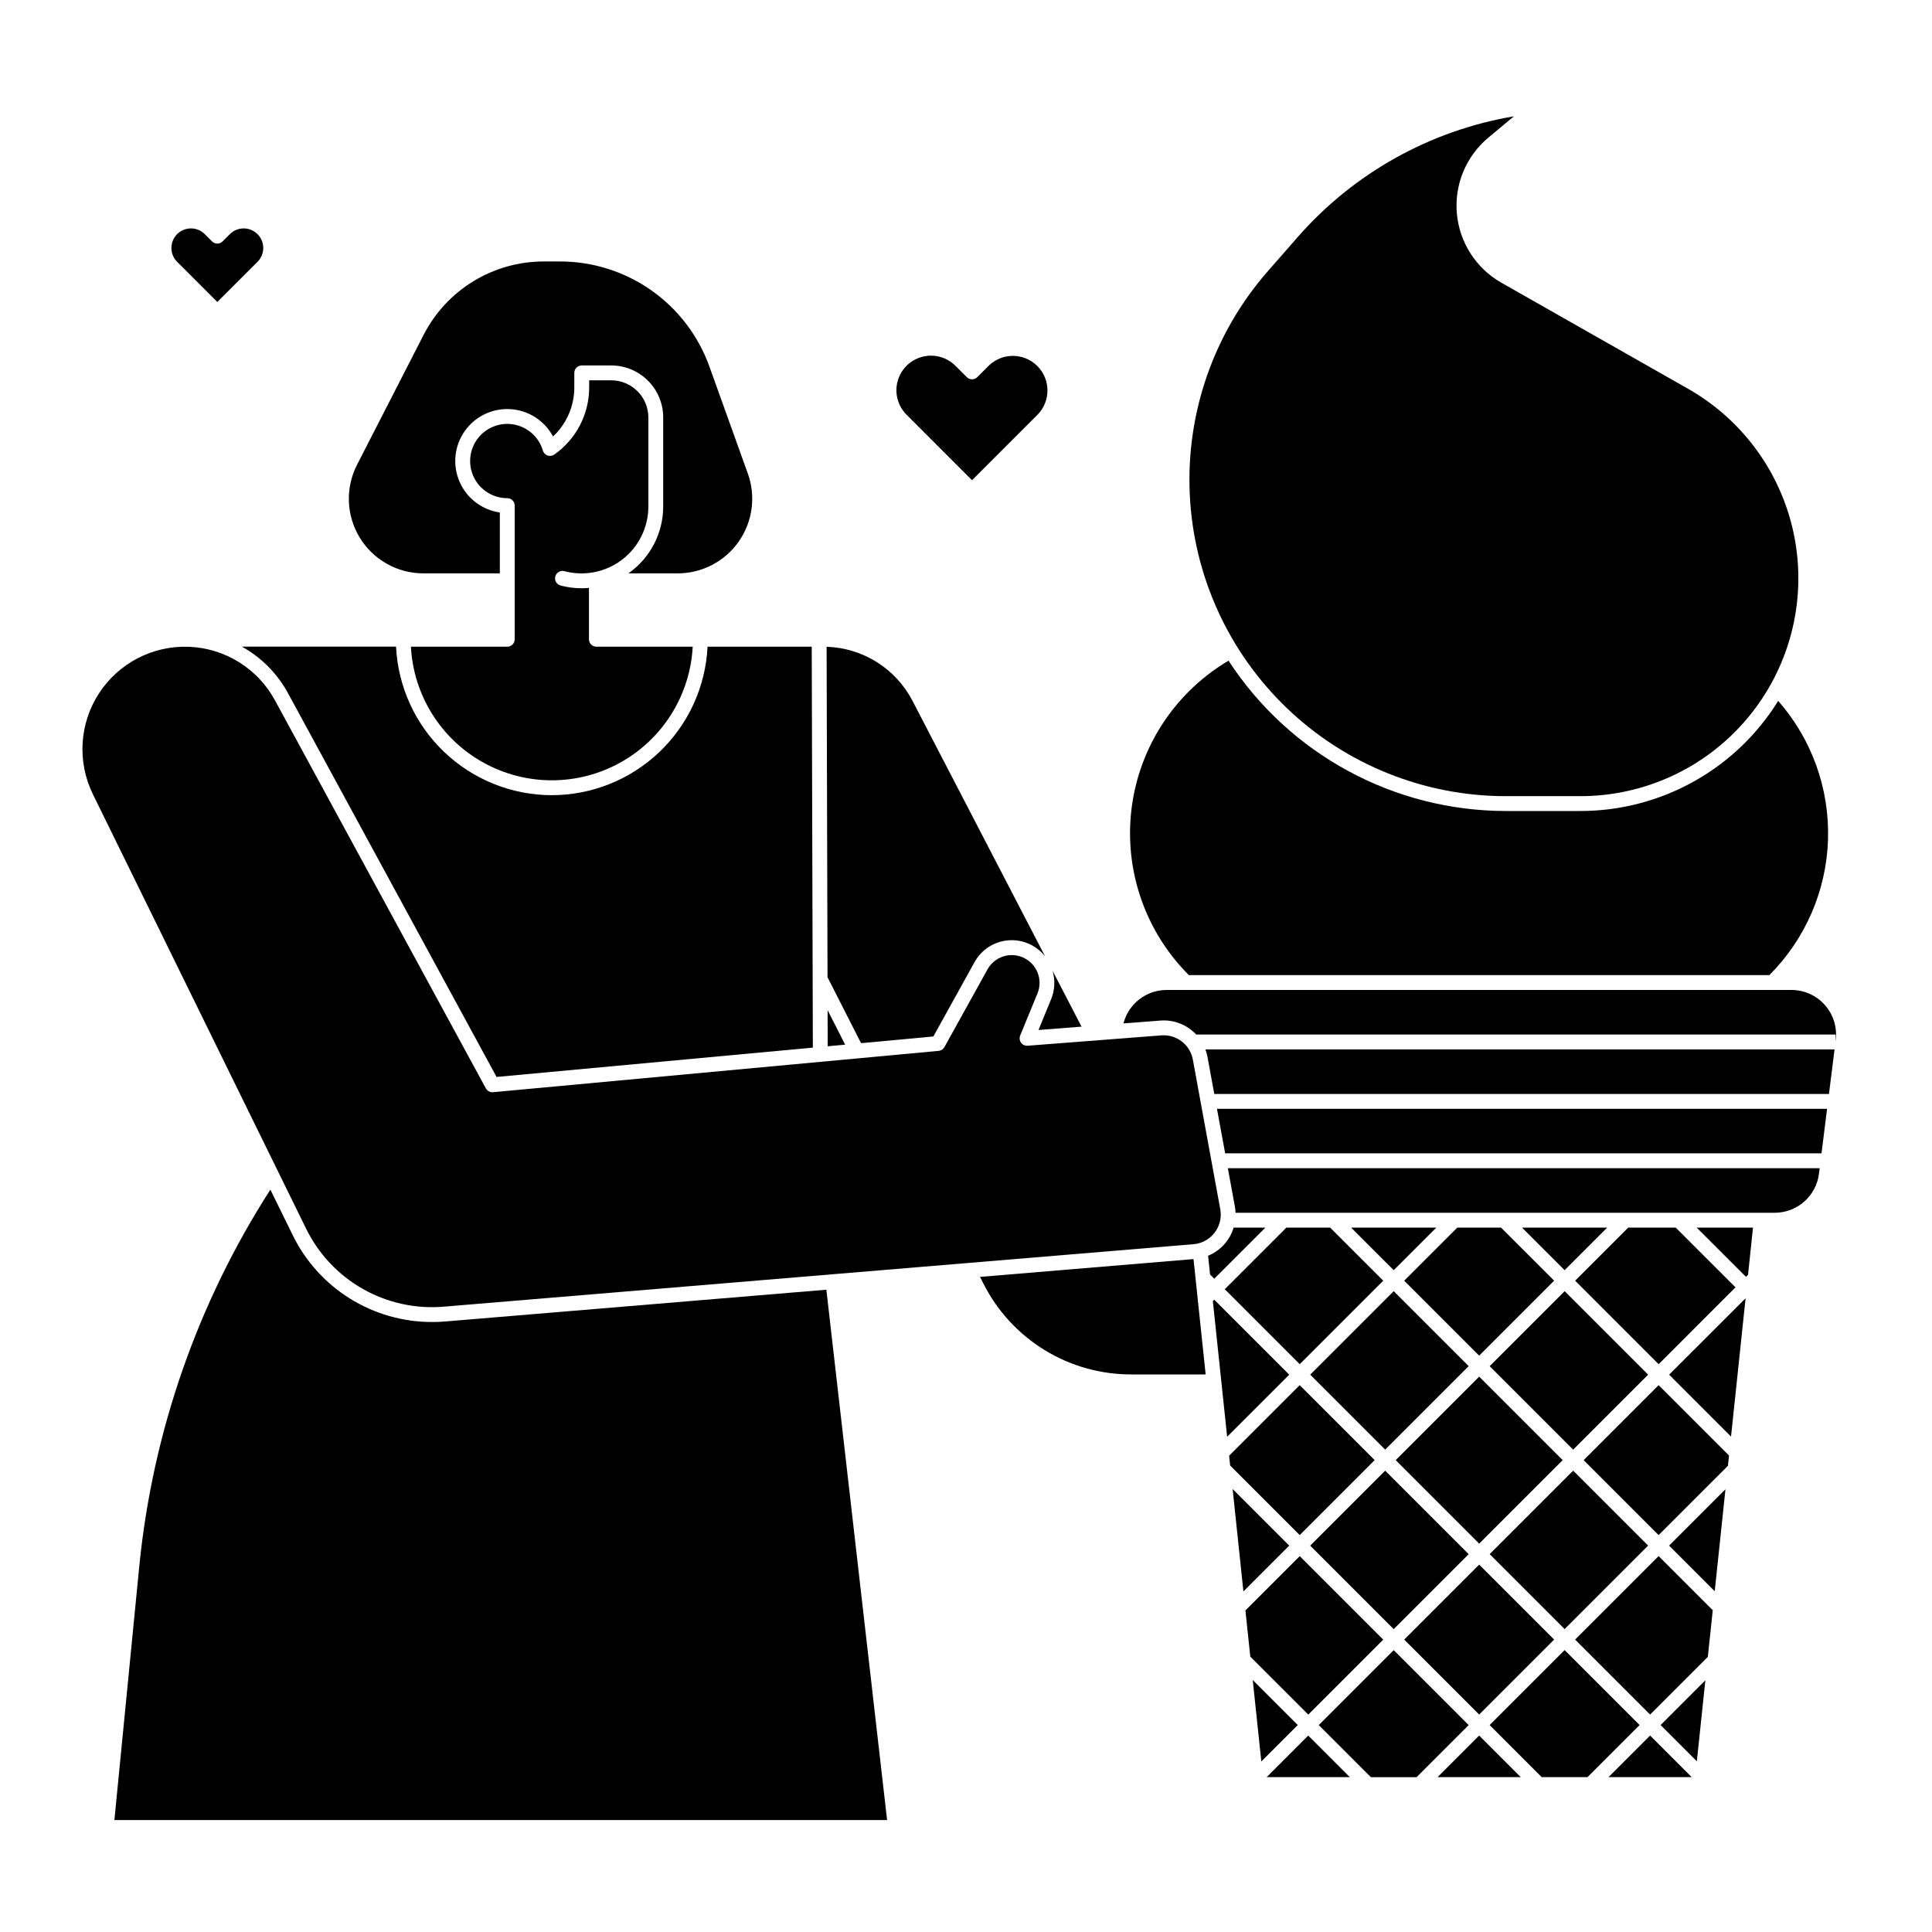
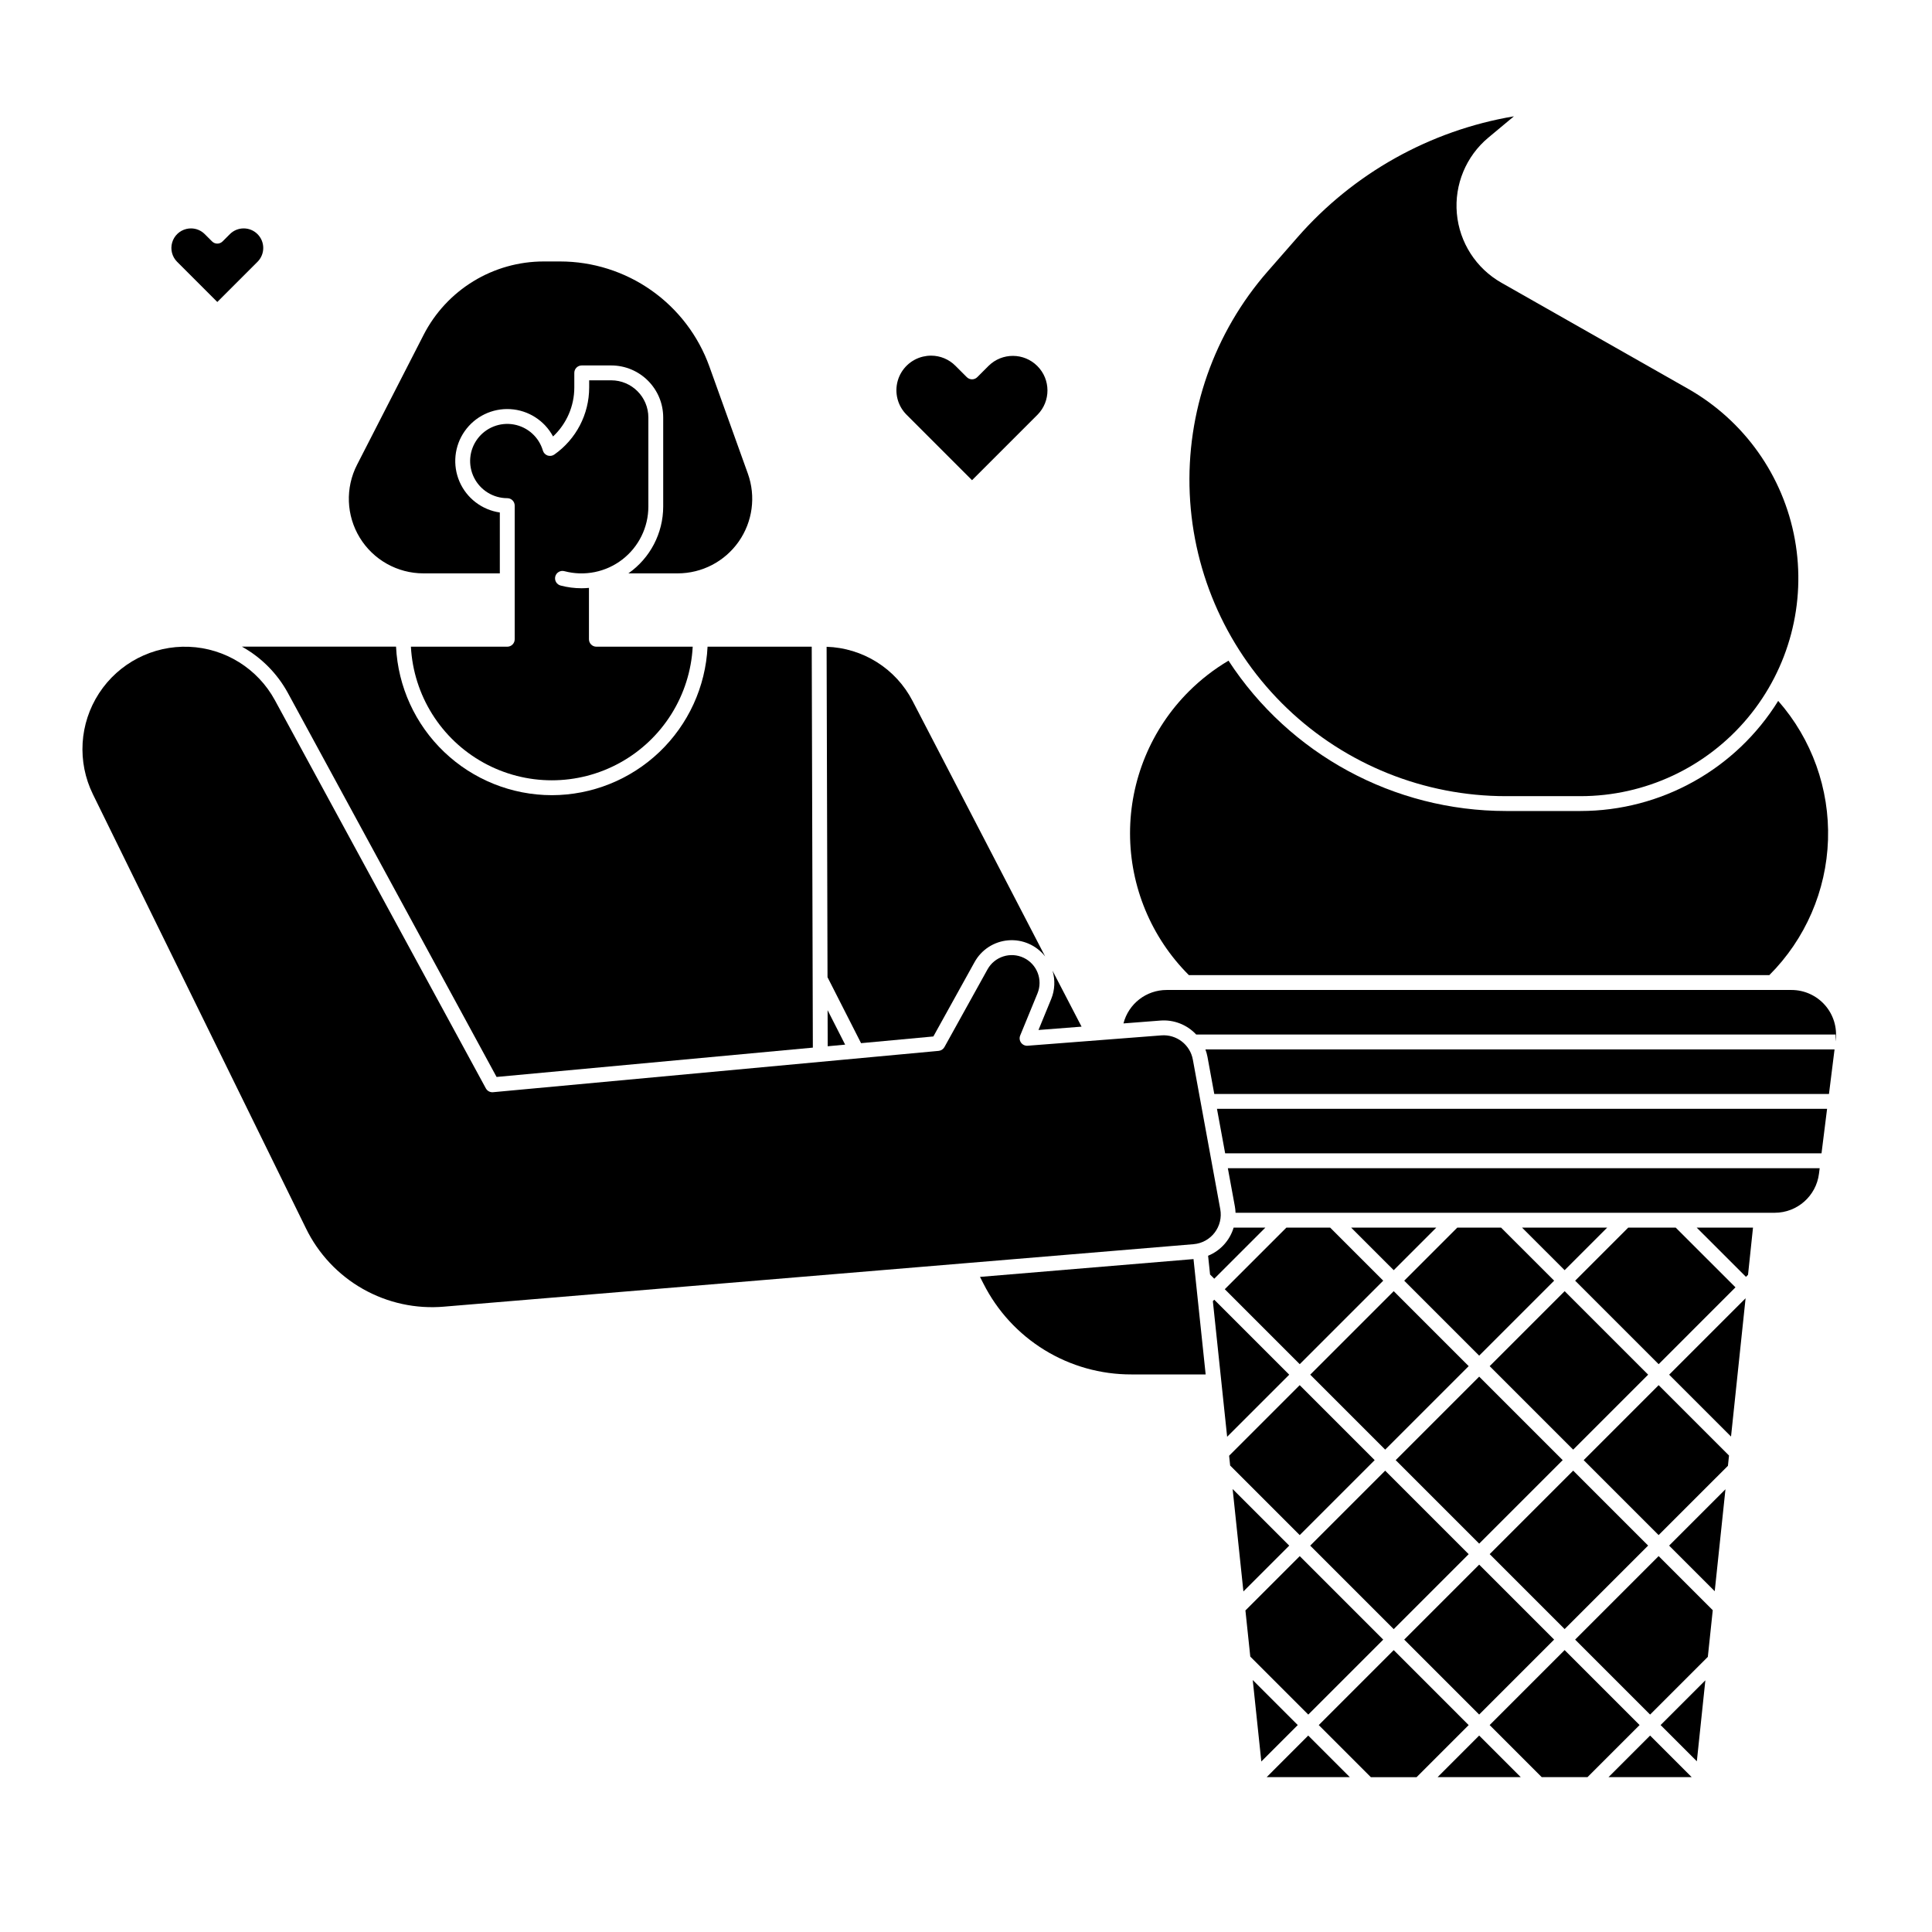
<svg xmlns="http://www.w3.org/2000/svg" fill="#000000" width="800px" height="800px" version="1.1" viewBox="144 144 512 512">
  <g>
    <path d="m491.22 553.61 19.867-19.867 22.129 22.129-19.867 19.867z" />
    <path d="m516.13 578.51 19.867-19.867 19.863 19.863-19.867 19.867z" />
    <path d="m491.22 508.3 22.129-22.129 19.867 19.867-22.129 22.129z" />
    <path d="m479.34 469.33h-8.414c-1.012 3.379-3.5 6.121-6.769 7.457l0.523 4.973 1.113 1.113z" />
    <path d="m513.87 530.95 22.129-22.129 22.129 22.129-22.129 22.129z" />
    <path d="m558.64 480.61 11.281-11.281h-22.566z" />
    <path d="m603.92 485.16-15.836-15.828h-12.586l-14.066 14.066 22.129 22.125z" />
    <path d="m538.78 555.86 22.129-22.129 19.863 19.863-22.129 22.129z" />
    <path d="m530.2 469.33-14.066 14.066 19.863 19.863 19.867-19.867-14.066-14.062z" />
    <path d="m538.78 506.04 19.867-19.867 22.129 22.129-19.867 19.867z" />
    <path d="m403.71 482.39 0.918 1.805v-0.004c3.664 7.25 9.27 13.34 16.195 17.586 6.922 4.246 14.895 6.484 23.016 6.461h19.672l-3.219-30.566z" />
    <path d="m367.97 420.84-4.648-9.137 0.027 9.566z" />
    <path d="m372.19 420.45 19.16-1.777 10.906-19.68c1.82-3.316 5.184-5.492 8.953-5.797 3.769-0.309 7.441 1.301 9.77 4.277l-35.148-67.73c-2.176-4.199-5.434-7.742-9.438-10.262s-8.605-3.926-13.332-4.078l0.242 87.57z" />
    <path d="m419.21 416.96 11.414-0.887-7.699-14.836c0.75 2.473 0.629 5.129-0.348 7.519z" />
    <path d="m543.07 354.99h19.77-0.004c17.117 0 33.352-7.594 44.32-20.73 10.973-13.137 15.551-30.465 12.5-47.305-3.047-16.84-13.41-31.461-28.293-39.918l-49.496-28.121c-6.695-3.809-11.102-10.66-11.785-18.332-0.684-7.676 2.441-15.195 8.363-20.129l6.758-5.633c-22.281 3.762-42.57 15.121-57.422 32.145l-7.82 8.938c-14.223 16.25-21.625 37.363-20.668 58.941 0.957 21.574 10.203 41.949 25.809 56.879 15.605 14.93 36.371 23.262 57.969 23.266z" />
-     <path d="m262.05 494.2c-1.18 0.098-2.352 0.148-3.519 0.148l0.004-0.004c-7.719 0.016-15.289-2.144-21.836-6.234-6.547-4.09-11.809-9.945-15.18-16.891l-5.867-11.953c-19.309 30.039-31.211 64.227-34.734 99.758l-6.598 67.301h204.77l-16.094-140.54z" />
    <path d="m612.89 402.42c9.555-9.547 15.113-22.375 15.551-35.871 0.434-13.5-4.285-26.66-13.199-36.805-11.246 18.133-31.059 29.168-52.395 29.18h-19.77c-29.66-0.012-57.309-14.996-73.508-39.84-3.84 2.273-7.379 5.019-10.535 8.172-9.969 9.969-15.566 23.492-15.562 37.59 0.008 14.098 5.617 27.617 15.598 37.574z" />
    <path d="m261.73 490.27 198.57-16.547c2.215-0.184 4.246-1.297 5.594-3.062 1.352-1.762 1.891-4.016 1.492-6.199l-7.266-39.645c-0.723-3.969-4.328-6.746-8.352-6.43l-35.438 2.742c-0.68 0.051-1.34-0.254-1.738-0.809-0.402-0.551-0.488-1.27-0.23-1.902l4.582-11.156c1.477-3.606-0.113-7.734-3.625-9.422-3.512-1.688-7.731-0.348-9.621 3.059l-11.414 20.59c-0.316 0.57-0.891 0.945-1.539 1.004l-118.08 10.953h0.004c-0.785 0.074-1.535-0.328-1.914-1.02l-55.902-102.86c-4.57-8.402-13.223-13.781-22.781-14.16-9.555-0.375-18.605 4.301-23.824 12.316s-5.836 18.184-1.625 26.77l56.438 114.99c3.285 6.773 8.551 12.391 15.102 16.102 6.547 3.711 14.07 5.348 21.57 4.688z" />
    <path d="m256.21 295.95h20.25v-16.137c-4.734-0.684-8.777-3.773-10.68-8.164-1.898-4.391-1.387-9.453 1.359-13.371 2.742-3.922 7.324-6.137 12.102-5.852 4.773 0.281 9.062 3.023 11.324 7.242 3.59-3.359 5.633-8.059 5.633-12.977v-3.879c0-1.086 0.883-1.965 1.969-1.965h7.812c7.606 0.008 13.77 6.168 13.777 13.773v23.617c-0.004 7.055-3.445 13.664-9.227 17.711h13.055c6.434 0 12.465-3.129 16.164-8.395 3.703-5.262 4.613-11.996 2.438-18.051l-10.191-28.375c-2.926-8.152-8.297-15.195-15.379-20.18-7.082-4.981-15.527-7.656-24.188-7.656h-4.34c-6.578 0-13.031 1.816-18.645 5.246-5.613 3.43-10.176 8.344-13.176 14.199l-17.645 34.43c-3.141 6.129-2.867 13.449 0.723 19.324s9.977 9.457 16.863 9.457z" />
    <path d="m290.23 354.73c-10.617-0.012-20.82-4.106-28.504-11.434-7.684-7.324-12.254-17.324-12.773-27.926h-40.848c5.156 2.859 9.387 7.129 12.203 12.305l55.289 101.73 83.816-7.773-0.297-106.26h-27.605c-0.516 10.605-5.09 20.602-12.777 27.93-7.684 7.324-17.887 11.418-28.504 11.43z" />
    <path d="m278.43 315.38h-25.535c0.684 12.867 7.945 24.48 19.219 30.723 11.273 6.246 24.969 6.246 36.242 0 11.27-6.242 18.535-17.855 19.219-30.723h-25.531c-1.086 0-1.965-0.883-1.965-1.969v-13.613c-0.648 0.059-1.305 0.094-1.969 0.094-1.863 0-3.719-0.242-5.523-0.715-0.512-0.129-0.949-0.453-1.219-0.906-0.27-0.457-0.344-0.996-0.211-1.508 0.137-0.508 0.469-0.945 0.926-1.207 0.461-0.262 1.004-0.328 1.512-0.184 5.312 1.398 10.973 0.254 15.324-3.098 4.356-3.356 6.902-8.539 6.902-14.031v-23.617c-0.004-5.43-4.406-9.832-9.84-9.84h-5.844v1.91c-0.004 7.078-3.457 13.707-9.25 17.77-0.52 0.363-1.184 0.453-1.781 0.246-0.598-0.211-1.059-0.699-1.238-1.309-1.051-3.574-4.027-6.246-7.695-6.91-3.664-0.66-7.391 0.809-9.621 3.789-2.234 2.984-2.59 6.973-0.922 10.301 1.668 3.332 5.074 5.438 8.801 5.438 0.52 0 1.023 0.207 1.391 0.574 0.371 0.371 0.578 0.871 0.578 1.391v35.426c0 0.523-0.207 1.023-0.578 1.391-0.367 0.371-0.871 0.578-1.391 0.578z" />
    <path d="m508.3 530.95-19.867-19.867-18.703 18.703 0.273 2.594 18.434 18.438z" />
    <path d="m606.7 482.38 0.547-0.551 1.316-12.496h-14.918z" />
    <path d="m563.69 530.95 19.863 19.863 18.367-18.363 0.285-2.719-18.648-18.648z" />
    <path d="m602.74 524.7 3.859-36.648-20.258 20.254z" />
    <path d="m561.43 578.51 19.867 19.867 15.297-15.293 1.305-12.363-14.34-14.34z" />
    <path d="m598.42 565.69 2.844-27.016-14.93 14.93z" />
    <path d="m471.26 463.75c0.098 0.543 0.152 1.094 0.172 1.645h142.9c5.953-0.008 10.973-4.441 11.715-10.348l0.184-1.461h-156.84z" />
    <path d="m627.62 410.35c-2.238-2.539-5.465-3.996-8.855-3.996h-165.59c-5.391-0.004-10.102 3.641-11.445 8.863l9.742-0.754c3.574-0.293 7.09 1.07 9.535 3.699h169.43v1.82l0.047-0.363h-0.004c0.422-3.356-0.621-6.731-2.859-9.27z" />
    <path d="m464 424.11 1.797 9.801h162.9l1.477-11.809h-166.73c0.242 0.652 0.43 1.324 0.559 2.008z" />
    <path d="m593.68 610.76 2.258-21.457-11.859 11.855z" />
    <path d="m468.68 449.65h158.04l1.477-11.809h-161.69z" />
    <path d="m484.91 469.33-16.332 16.324 19.863 19.867 22.129-22.129-14.066-14.062z" />
    <path d="m470.66 538.61 2.856 27.137 12.141-12.141z" />
    <path d="m510.57 578.52-22.125-22.129-14.395 14.391 1.289 12.23 15.367 15.371z" />
    <path d="m513.35 480.61 11.281-11.281h-22.566z" />
    <path d="m465.79 488.44-0.371 0.371 3.785 35.945 16.453-16.449z" />
    <path d="m475.99 589.23 2.273 21.586 9.656-9.656z" />
    <path d="m513.35 581.3-19.863 19.863 13.801 13.805h12.125l13.801-13.801z" />
    <path d="m479.68 614.96h22.035l-11.02-11.02z" />
    <path d="m558.64 581.29-19.867 19.867 13.801 13.805h12.125l13.809-13.805z" />
    <path d="m524.98 614.96h22.035l-11.02-11.02z" />
    <path d="m570.27 614.96h22.043l-11.02-11.02z" />
    <path d="m201.59 224.03 10.656-10.652c2.023-2.027 2.023-5.309-0.004-7.332-2.023-2.023-5.305-2.019-7.328 0.004l-1.93 1.93h-0.004c-0.766 0.77-2.012 0.77-2.781 0l-1.934-1.93c-0.965-0.973-2.277-1.52-3.648-1.52-0.406 0-0.812 0.047-1.207 0.141-1.828 0.43-3.281 1.82-3.793 3.629-0.516 1.809-0.008 3.75 1.32 5.082z" />
    <path d="m401.6 271.26 17.359-17.359c3.527-3.586 3.504-9.348-0.055-12.902-3.559-3.559-9.316-3.586-12.906-0.059l-3.008 3.008c-0.766 0.77-2.012 0.77-2.781 0l-3.008-3.008c-1.707-1.719-4.031-2.688-6.453-2.688-0.719 0-1.434 0.086-2.133 0.25-3.234 0.762-5.801 3.219-6.711 6.414-0.906 3.199-0.012 6.637 2.336 8.984z" />
  </g>
</svg>